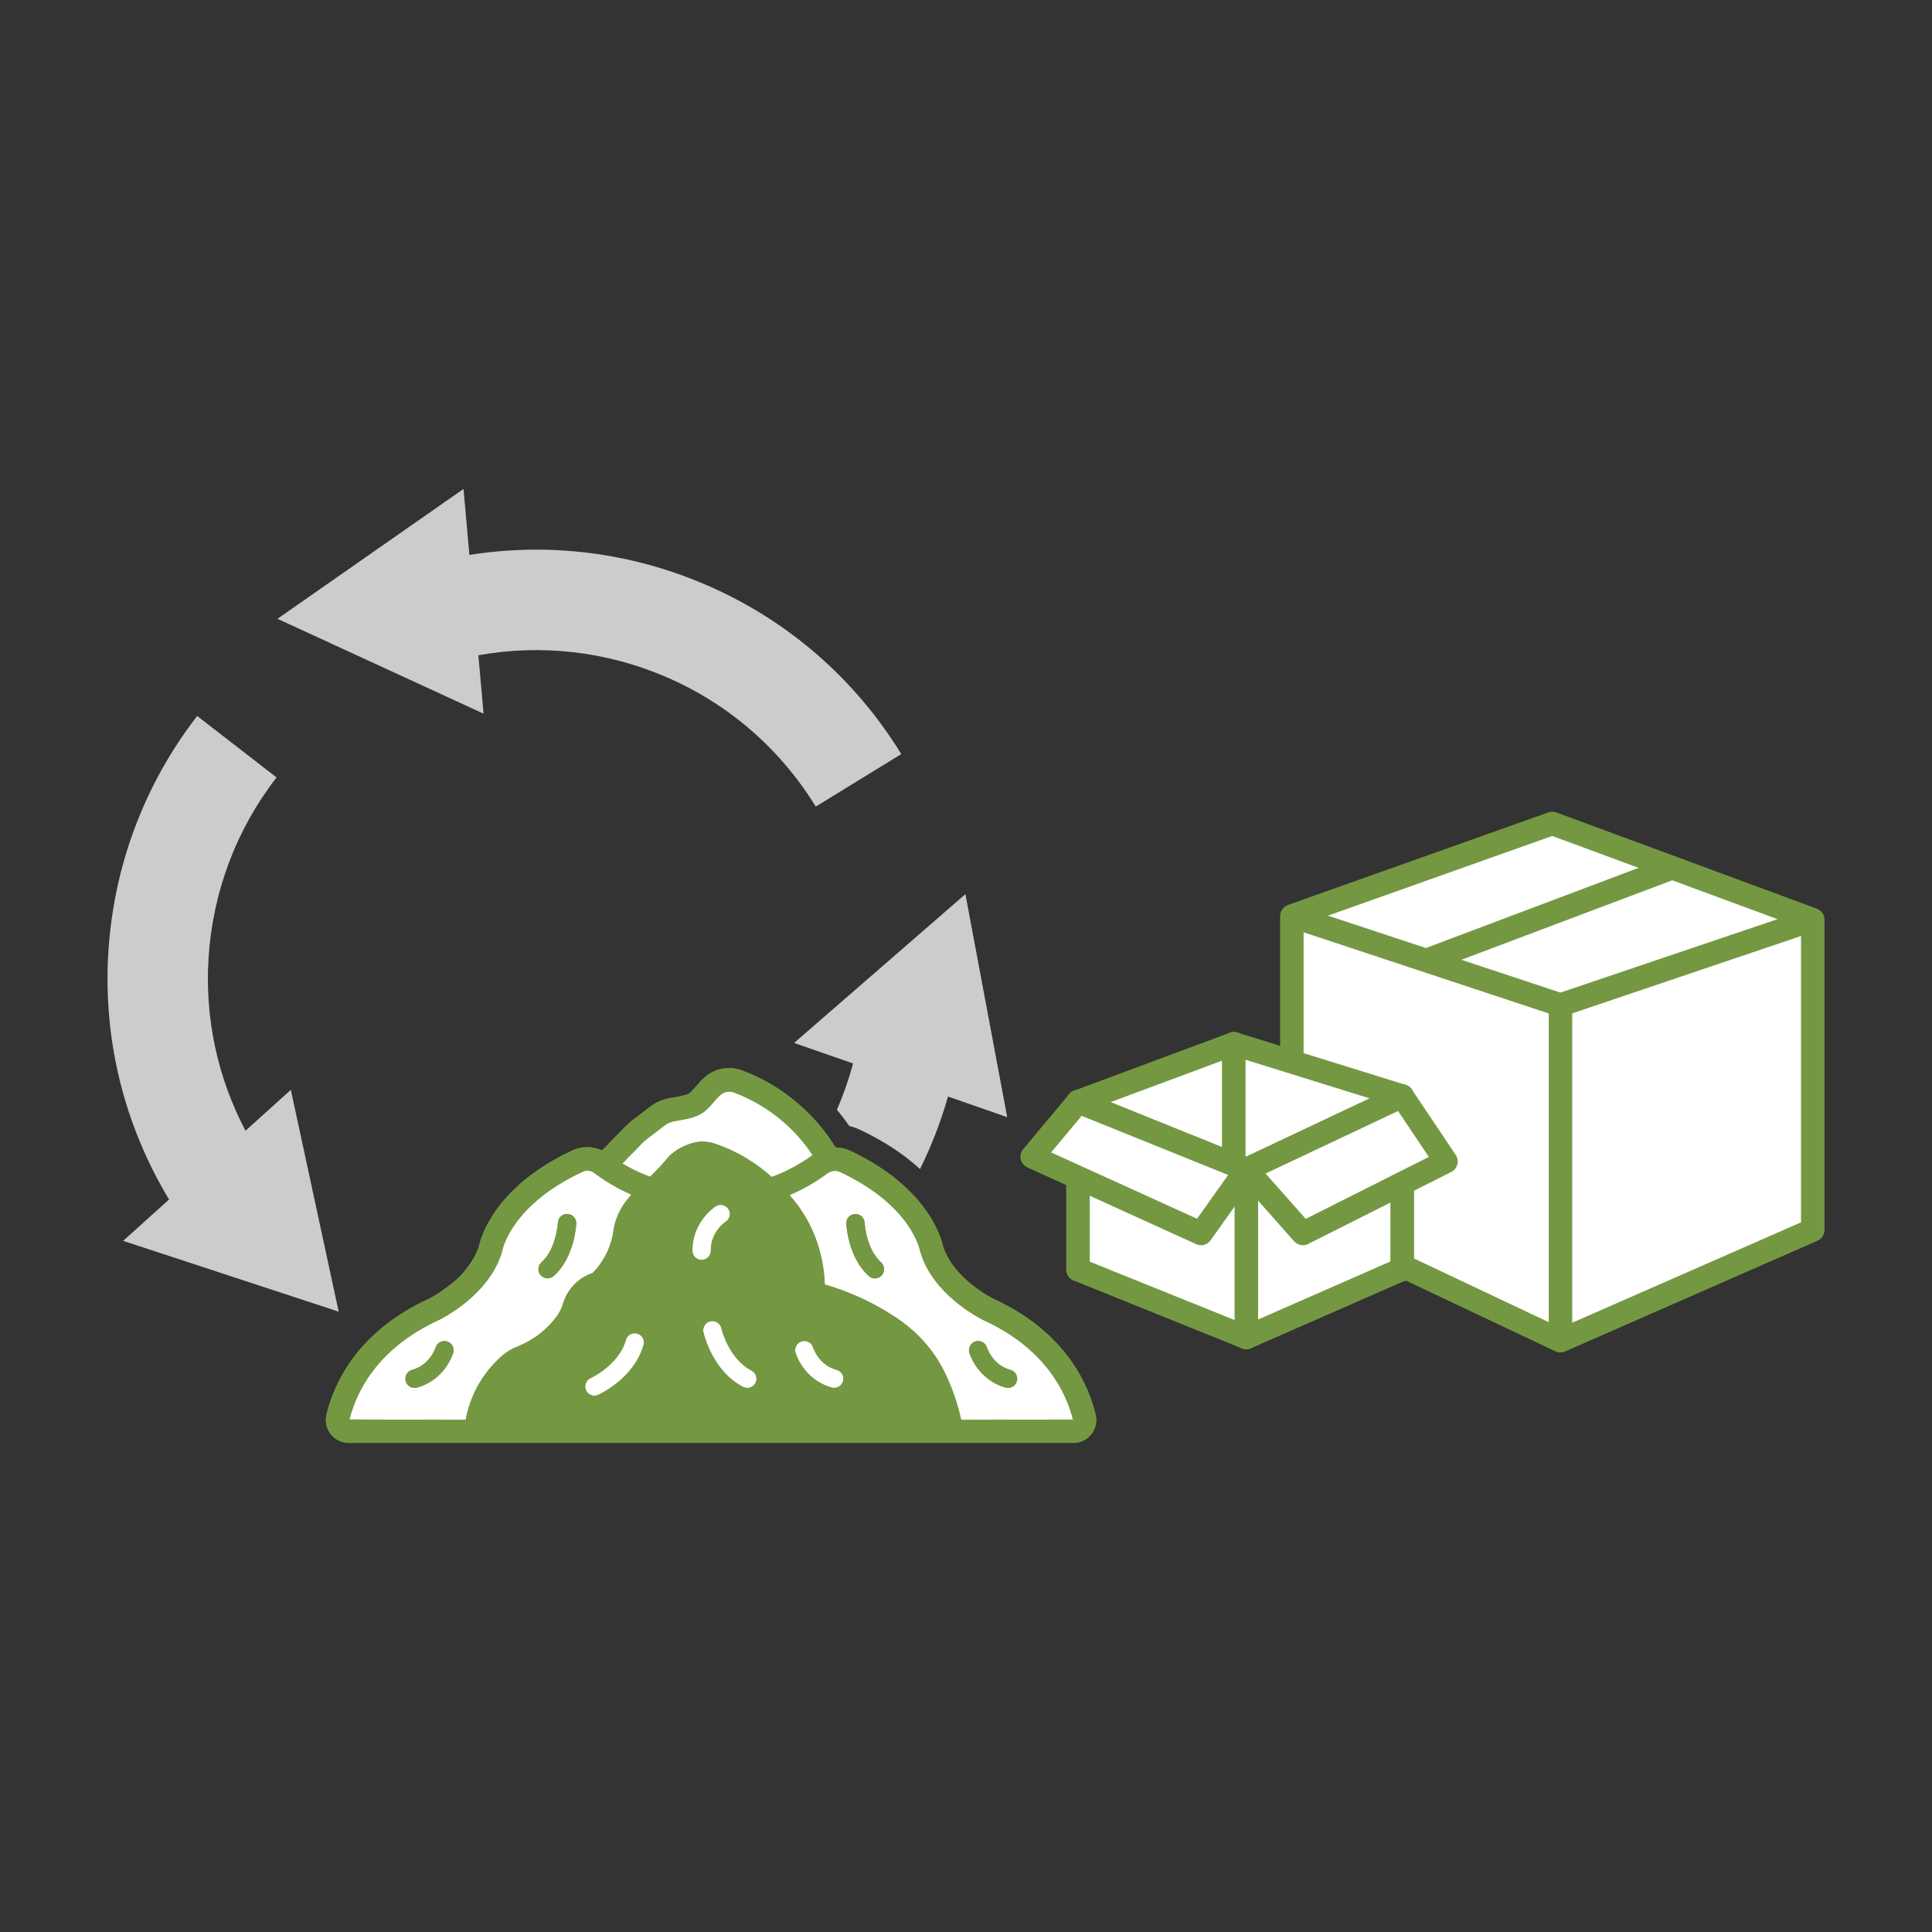
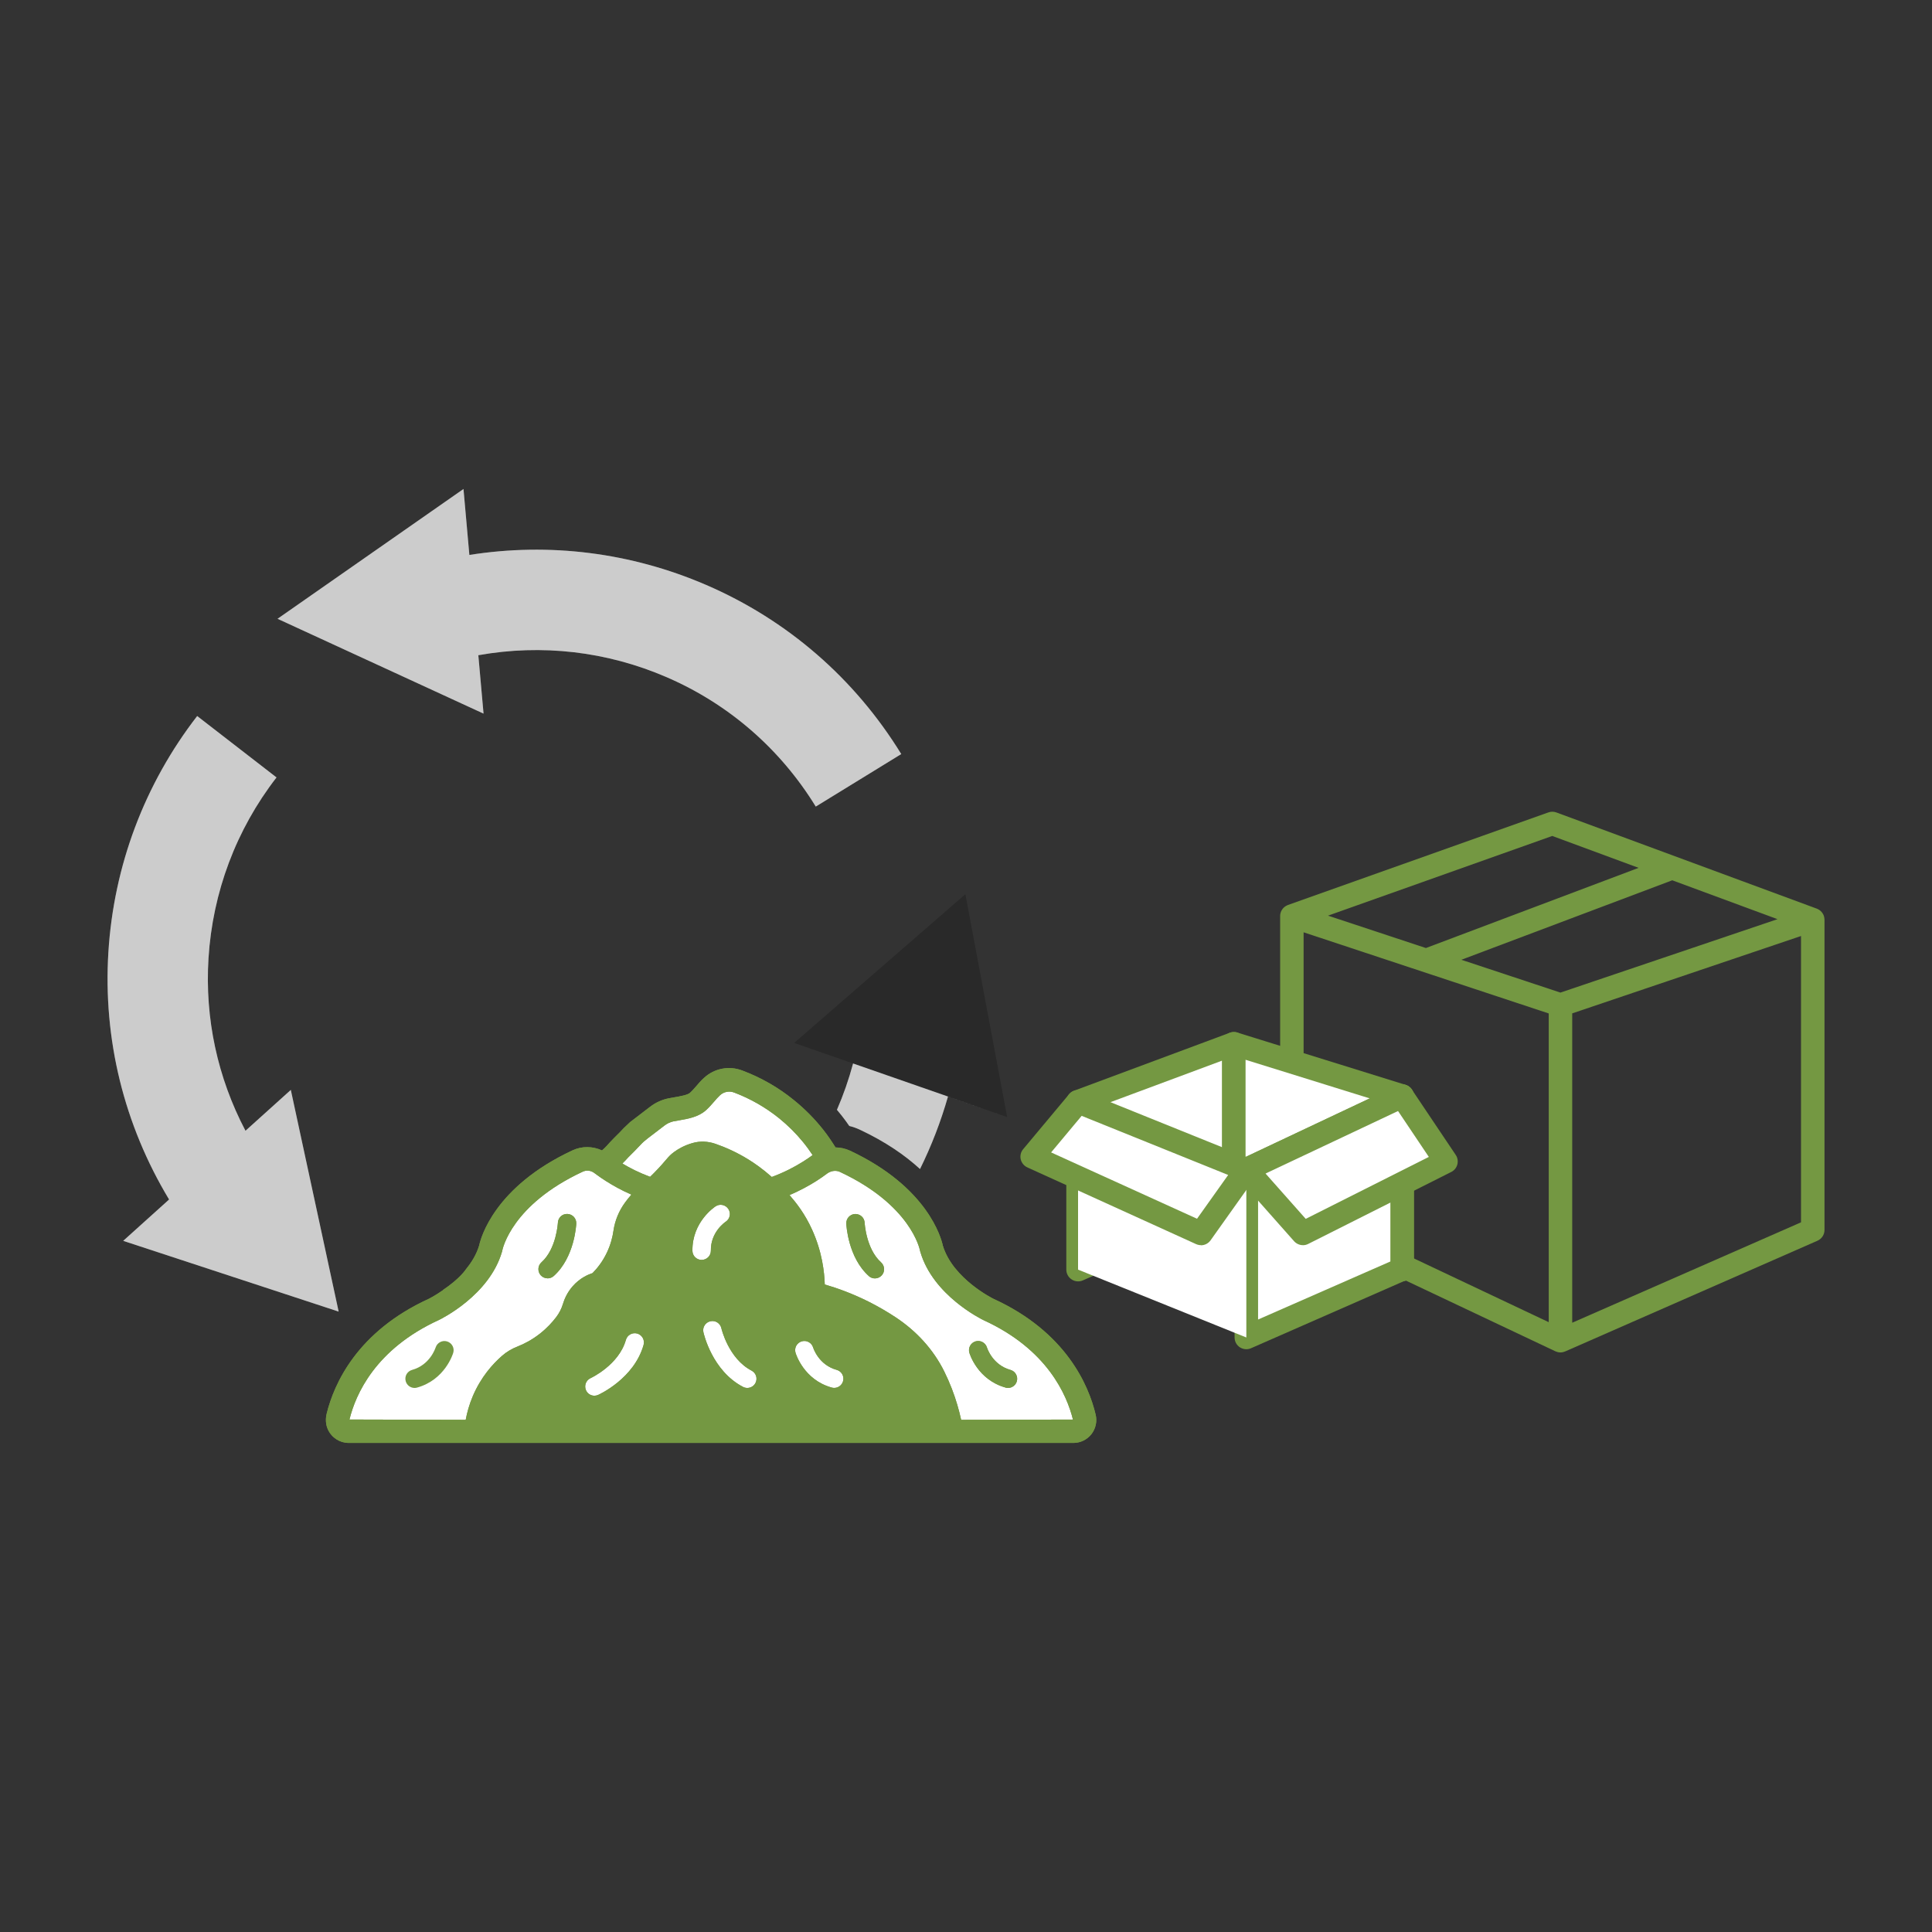
<svg xmlns="http://www.w3.org/2000/svg" id="Layer_1" data-name="Layer 1" viewBox="0 0 500 500">
  <rect x="0" y="0" width="500" height="500" fill="#333333" stroke="none" />
  <path d="M90.27,371.44c-1.54,0-2.91-.88-3.57-2.29-.38-.81-.45-1.83-.19-2.87,1.75-7.07,7.37-20.14,25.35-28.34l.31-.14.05-.04c1.17-.63,2.38-1.38,3.55-2.2,4.34-2.9,6.1-5.29,6.53-5.93,1.75-2.14,2.98-4.38,3.67-6.66l.02-.08.02-.08c.3-1.42,3.48-14.13,23.07-23.26.91-.43,1.89-.64,2.9-.64s2.07.23,3.02.67l1.18.54.98-.85c.59-.51,1.05-.96,1.41-1.37.55-.65,1.14-1.25,1.71-1.83.11-.1.25-.24.39-.39l.14-.15c.63-.62,1.38-1.36,2.12-2.18l1.49-1.41,5.05-3.87c1.18-.92,2.55-1.55,3.97-1.84.49-.09,1.01-.19,1.53-.27,2.31-.4,4-.74,4.98-1.62.6-.55,1.09-1.1,1.56-1.64l.2-.22c.56-.66,1.15-1.36,1.88-2.01,1.42-1.31,3.23-2.02,5.12-2.02.94,0,1.87.17,2.76.51,4.65,1.75,8.94,4.21,12.76,7.31,2.72,2.2,5.17,4.67,7.29,7.35,1.03,1.3,2.03,2.74,3.06,4.41l.58.93,1.09.02c1.06.02,2.05.24,2.94.66,19.41,9.1,22.61,21.77,22.91,23.18l.02.08.02.08c2.79,9.25,13.65,14.73,14.11,14.96,18.17,8.31,23.71,21.5,25.39,28.63.28,1.19.01,2.43-.74,3.39-.75.94-1.88,1.49-3.08,1.49H90.27Z" style="fill: #fff;" />
-   <polygon points="405.07 346.76 470.36 318.11 470.19 238.16 401.71 212.34 334.31 237.2 334.03 313.85 405.07 346.76" style="fill: #fff;" />
  <g>
    <g>
      <path d="M123.79,169.57c16.43-2.94,33.24-1,48.66,5.65,16.09,6.94,29.46,18.53,38.67,33.52l22.12-13.59c-12.02-19.57-29.49-34.71-50.51-43.78-19.42-8.37-40.52-11.03-61.26-7.75l-1.52-17.07-48.12,33.59,53.31,24.54-1.35-15.12Z" style="fill: #fff;" />
-       <path d="M260.65,289.11l-15.31-5.34c-1.86,6.52-4.29,12.8-7.24,18.77-3.83-3.51-8.89-7.04-15.53-10.16-.89-.42-1.82-.75-2.77-.98-.67-.97-1.34-1.88-2.02-2.74-.38-.49-.78-.97-1.18-1.44,1.67-3.86,3.07-7.86,4.18-12l-15.25-5.31,44.31-38.49,10.81,57.69Z" style="fill: #fff;" />
+       <path d="M260.65,289.11l-15.31-5.34c-1.86,6.52-4.29,12.8-7.24,18.77-3.83-3.51-8.89-7.04-15.53-10.16-.89-.42-1.82-.75-2.77-.98-.67-.97-1.34-1.88-2.02-2.74-.38-.49-.78-.97-1.18-1.44,1.67-3.86,3.07-7.86,4.18-12Z" style="fill: #fff;" />
      <path d="M63.52,292.62c-7.23-13.75-10.53-29.06-9.56-44.62,1.07-17.12,7.15-33.3,17.6-46.8l-20.53-15.89c-13.64,17.63-21.58,38.75-22.98,61.08-1.4,22.54,4.03,44.66,15.71,64.04l-11.88,10.7,55.76,18.31-12.38-57.37-11.72,10.56Z" style="fill: #fff;" />
    </g>
    <g style="opacity: .2;">
      <path d="M123.79,169.57c16.43-2.94,33.24-1,48.66,5.65,16.09,6.94,29.46,18.53,38.67,33.52l22.12-13.59c-12.02-19.57-29.49-34.71-50.51-43.78-19.42-8.37-40.52-11.03-61.26-7.75l-1.52-17.07-48.12,33.59,53.31,24.54-1.35-15.12Z" />
      <path d="M260.65,289.11l-15.31-5.34c-1.86,6.52-4.29,12.8-7.24,18.77-3.83-3.51-8.89-7.04-15.53-10.16-.89-.42-1.82-.75-2.77-.98-.67-.97-1.34-1.88-2.02-2.74-.38-.49-.78-.97-1.18-1.44,1.67-3.86,3.07-7.86,4.18-12l-15.25-5.31,44.31-38.49,10.81,57.69Z" />
      <path d="M63.52,292.62c-7.23-13.75-10.53-29.06-9.56-44.62,1.07-17.12,7.15-33.3,17.6-46.8l-20.53-15.89c-13.64,17.63-21.58,38.75-22.98,61.08-1.4,22.54,4.03,44.66,15.71,64.04l-11.88,10.7,55.76,18.31-12.38-57.37-11.72,10.56Z" />
    </g>
  </g>
  <g>
    <g>
      <path d="M114.62,333.91c-2.04,1.42-3.58,2.19-3.6,2.2-18.68,8.52-24.59,22.13-26.46,29.68-.35,1.4-.29,2.9.32,4.2,1.01,2.14,3.09,3.44,5.38,3.44h187.53c1.82,0,3.52-.83,4.66-2.26,1.12-1.44,1.53-3.3,1.1-5.08-1.77-7.48-7.6-21.35-26.45-29.96-.1-.05-10.5-5.18-13.09-13.75-.41-1.92-3.89-15.14-24.02-24.58-1.2-.56-2.48-.83-3.76-.85-.99-1.59-2.04-3.14-3.19-4.59-2.23-2.82-4.78-5.39-7.6-7.67-3.99-3.25-8.48-5.81-13.31-7.63-3.43-1.31-7.24-.59-9.93,1.89-.83.75-1.48,1.51-2.04,2.18-.53.59-1.02,1.17-1.6,1.7-.63.56-2.48.88-3.96,1.14-.54.08-1.09.19-1.61.29-1.68.34-3.35,1.09-4.79,2.21l-5.13,3.93c-.54.51-1.08,1.02-1.62,1.53-.69.77-1.41,1.48-2.1,2.16-.17.17-.32.34-.51.51-.59.61-1.22,1.26-1.82,1.95-.31.35-.73.75-1.22,1.18-2.4-1.11-5.17-1.16-7.61-.03-20.28,9.45-23.78,22.72-24.19,24.66-.69,2.27-1.92,4.3-3.37,6.06,0,0-1.46,2.4-6.05,5.47ZM166.56,348.06c-2.44,8.67-11.38,12.77-11.76,12.94-.32.14-.65.21-.97.21-.91,0-1.78-.52-2.17-1.41-.54-1.2,0-2.6,1.19-3.14.07-.03,7.3-3.39,9.13-9.89.36-1.27,1.67-2,2.93-1.65,1.27.36,2,1.67,1.65,2.94ZM181.58,326.06c-1.3,0-2.36-1.04-2.38-2.35-.1-7.51,5.77-11.37,6.02-11.53,1.1-.71,2.57-.39,3.29.72.71,1.1.39,2.57-.7,3.28-.18.12-3.91,2.66-3.84,7.47.02,1.31-1.03,2.39-2.35,2.41-.01,0-.02,0-.03,0ZM195.51,357.92c-.42.81-1.25,1.28-2.11,1.28-.37,0-.75-.09-1.1-.27-7.99-4.16-10.17-13.75-10.26-14.16-.28-1.28.53-2.55,1.82-2.83,1.29-.29,2.55.53,2.83,1.81.03.12,1.84,7.85,7.81,10.96,1.17.61,1.62,2.04,1.01,3.21ZM218.18,357.45c-.29,1.05-1.25,1.74-2.29,1.74-.21,0-.42-.03-.64-.09-7.24-2.01-9.29-8.73-9.37-9.01-.37-1.26.35-2.58,1.61-2.95,1.26-.37,2.58.35,2.95,1.6.07.22,1.46,4.5,6.09,5.78,1.27.35,2.01,1.66,1.65,2.93ZM214.06,303.71c.87-.63,1.94-.85,2.89-.58.17.05.32.1.49.19,18.22,8.53,20.57,19.87,20.65,20.31l.09.34c3.28,11.27,15.77,17.39,16.35,17.68,16.54,7.55,21.58,19.39,23.15,25.73l-28.94.07c-.53-2.46-1.3-5.19-2.42-8.09-.61-1.58-1.26-3.05-1.94-4.41-2.84-5.75-7.26-10.52-12.61-14.05-2.12-1.4-4.47-2.78-7.05-4.07-4.1-2.05-7.94-3.44-11.27-4.41-.1-3.12-.65-8.4-3.29-14.2-1.83-4.04-4.04-6.87-5.83-8.93,2.73-1.18,5.1-2.47,7.01-3.69,1.02-.66,1.94-1.29,2.72-1.89ZM161.64,300.55c.61-.71,1.31-1.39,2.04-2.12.2-.2.41-.41.63-.63.45-.45.92-.94,1.4-1.46.57-.63,1.21-1.19,1.88-1.7l4.35-3.33c.71-.54,1.5-.92,2.28-1.09.48-.08.95-.17,1.44-.26,2.38-.41,5.08-.87,7.04-2.63.85-.76,1.51-1.55,2.11-2.23.49-.59.99-1.14,1.55-1.67.99-.9,2.38-1.16,3.65-.68,4.23,1.6,8.16,3.86,11.66,6.68,2.26,1.84,4.32,3.88,6.15,6.12.88,1.07,1.71,2.22,2.49,3.39-.72.53-1.54,1.1-2.49,1.69-2.15,1.35-4.85,2.78-8.08,3.97-2.42-2.15-4.58-3.62-6.02-4.51-3.1-1.92-6.05-3.2-8.56-4.07-1.91-.66-3.99-.77-5.94-.2-2.09.6-3.63,1.48-4.76,2.31-1.79,1.32-1.77,1.94-5.16,5.39-.38.39-.73.73-1.05,1.04-1.42-.53-2.74-1.1-3.95-1.69-1.18-.58-2.25-1.17-3.22-1.75.19-.19.39-.39.55-.58ZM129.91,323.97l.07-.31c.1-.48,2.46-11.88,20.82-20.43.99-.46,2.16-.32,3.04.36.19.14.37.27.56.41,1.44,1.07,3.26,2.24,5.42,3.42,1.1.6,2.31,1.19,3.59,1.75-.07.08-.13.15-.21.23-.45.52-.93,1.12-1.43,1.8-1.57,2.14-2.62,4.65-3,7.28-.23,1.61-.71,3.56-1.67,5.61-1.18,2.52-2.67,4.29-3.76,5.39-1,.32-3.22,1.2-5.16,3.43-1.41,1.62-2.13,3.33-2.5,4.57-.37,1.22-.96,2.37-1.73,3.38-1.02,1.34-2.4,2.86-4.22,4.29-2.09,1.64-4.13,2.67-5.78,3.32-1.48.58-2.85,1.38-4.04,2.43-2.38,2.08-5.44,5.46-7.55,10.42-.93,2.19-1.49,4.27-1.84,6.13l-30.08-.08c1.58-6.46,6.66-18.22,23.17-25.77.53-.26,13.02-6.37,16.3-17.64Z" style="fill: #749842;" />
      <path d="M224.84,330.24c.45.41,1.02.61,1.59.61.65,0,1.3-.27,1.77-.79.88-.98.79-2.48-.18-3.36-3.88-3.47-4.25-10.18-4.25-10.25-.06-1.31-1.14-2.3-2.48-2.27-1.31.06-2.33,1.17-2.27,2.48.01.36.44,8.76,5.83,13.58Z" style="fill: #749842;" />
      <path d="M260.23,359.11c.21.06.43.09.64.09,1.04,0,2-.69,2.29-1.74.35-1.27-.39-2.58-1.65-2.93-4.63-1.29-6.02-5.59-6.08-5.79-.38-1.25-1.7-1.97-2.95-1.6-1.26.37-1.98,1.69-1.61,2.95.08.28,2.14,7,9.37,9.01Z" style="fill: #749842;" />
      <path d="M141.72,330.84c.57,0,1.13-.2,1.59-.61,5.39-4.82,5.82-13.23,5.83-13.58.06-1.31-.96-2.42-2.27-2.48-1.36-.06-2.42.95-2.49,2.26,0,.07-.37,6.78-4.25,10.25-.98.88-1.06,2.38-.19,3.36.47.52,1.12.79,1.77.79Z" style="fill: #749842;" />
-       <path d="M112.73,348.74c-.06.18-1.44,4.5-6.08,5.79-1.27.35-2.01,1.66-1.65,2.93.29,1.05,1.25,1.74,2.29,1.74.21,0,.43-.03.64-.09,7.24-2.01,9.29-8.73,9.37-9.01.37-1.25-.35-2.56-1.6-2.94-1.25-.38-2.58.33-2.96,1.58Z" style="fill: #749842;" />
    </g>
    <g>
      <g>
        <line x1="432.03" y1="224.85" x2="369.09" y2="248.57" style="fill: #fff;" />
        <path d="M472.17,237.96c0-.2-.03-.4-.07-.59-.01-.05-.02-.09-.03-.14-.05-.2-.12-.4-.22-.59-.01-.03-.03-.06-.05-.08-.09-.16-.19-.32-.31-.46-.03-.03-.05-.07-.08-.1-.14-.16-.29-.3-.47-.43-.01,0-.02-.02-.03-.03-.02-.02-.05-.02-.07-.04-.15-.1-.32-.2-.49-.27-.04-.02-.07-.03-.1-.05-.02,0-.03-.02-.05-.02l-67.41-24.9c-.67-.25-1.4-.25-2.07-.01l-67.41,23.96s-.05.02-.08.04c-.05.02-.09.04-.13.06-.17.08-.33.16-.48.27-.02.01-.05.02-.07.04,0,0-.02.02-.02.02-.17.13-.33.27-.47.43-.03.03-.06.07-.09.1-.12.15-.23.31-.32.48-.01.02-.02.04-.03.06-.09.19-.17.39-.22.59-.01.05-.02.09-.03.14-.04.19-.07.39-.07.59,0,.01,0,.03,0,.04v77.03c0,1.18.68,2.25,1.74,2.75l69.52,32.88s0,0,.01,0c.18.08.37.14.56.19.05.01.1.02.14.03.19.04.39.06.58.06.18,0,.37-.02.55-.06.05,0,.1-.02.14-.03.17-.04.33-.09.49-.16.01,0,.03,0,.04-.01l65.29-28.65c1.11-.49,1.82-1.58,1.82-2.78v-80.32s0-.03,0-.05ZM403.84,256.88l-25.64-8.49,54.58-20.57,27.24,10.06-56.18,19ZM401.71,216.34l22.36,8.26-55.05,20.75-9.7-3.21-15.63-5.17,58.02-20.62ZM337.37,241.28l19.9,6.59,43.54,14.41v79.9l-63.44-30v-70.9ZM466.1,316.34l-59.21,25.98v-80.06l59.21-20.02v74.1Z" style="fill: #749842;" />
      </g>
      <g>
        <g>
          <polygon points="319.31 310.91 279 328.58 279 285.13 319.31 270.13 319.31 310.91" style="fill: #fff;" />
          <path d="M279,331.62c-.58,0-1.16-.17-1.66-.5-.86-.56-1.38-1.52-1.38-2.54v-43.45c0-1.27.79-2.41,1.98-2.85l40.32-15c.93-.35,1.98-.22,2.8.35.82.57,1.3,1.5,1.3,2.5v40.79c0,1.21-.71,2.3-1.82,2.79l-40.32,17.66c-.39.17-.81.25-1.22.25ZM282.04,287.24v36.68l34.24-15v-34.43l-34.24,12.74ZM319.31,310.91h0,0Z" style="fill: #749842;" />
        </g>
        <g>
          <polygon points="319.31 310.91 362.87 328.58 362.87 283.67 319.31 270.13 319.31 310.91" style="fill: #fff;" />
          <path d="M362.87,331.62c-.39,0-.77-.07-1.14-.22l-43.55-17.66c-1.15-.46-1.9-1.58-1.9-2.82v-40.79c0-.97.46-1.88,1.24-2.45.78-.57,1.79-.74,2.71-.46l43.55,13.54c1.27.4,2.14,1.57,2.14,2.9v44.91c0,1.01-.5,1.96-1.34,2.52-.51.34-1.1.52-1.7.52ZM322.35,308.87l37.47,15.2v-38.15l-37.47-11.65v34.61Z" style="fill: #749842;" />
        </g>
        <g>
          <polygon points="362.87 328.45 322.55 346.14 322.55 302.69 362.87 283.67 362.87 328.45" style="fill: #fff;" />
          <path d="M322.55,349.18c-.58,0-1.16-.17-1.66-.49-.86-.56-1.38-1.52-1.38-2.55v-43.45c0-1.18.68-2.25,1.74-2.75l40.32-19.02c.94-.44,2.04-.38,2.93.18.88.56,1.41,1.53,1.41,2.57v44.78c0,1.21-.71,2.3-1.82,2.78l-40.32,17.69c-.39.17-.81.26-1.22.26ZM325.59,304.62v36.87l34.24-15.02v-38l-34.24,16.15ZM362.87,328.45h0,0Z" style="fill: #749842;" />
        </g>
        <g>
          <polygon points="374.22 300.58 337.19 319.21 322.55 302.69 362.87 283.67 374.22 300.58" style="fill: #fff;" />
          <path d="M337.19,322.25c-.85,0-1.68-.36-2.28-1.02l-14.64-16.52c-.63-.72-.9-1.69-.7-2.63.19-.94.82-1.73,1.68-2.14l40.32-19.02c1.36-.64,2.98-.19,3.82,1.06l11.35,16.91c.49.72.64,1.62.42,2.47-.22.84-.79,1.55-1.57,1.94l-37.03,18.63c-.43.22-.9.33-1.37.33ZM327.52,303.71l10.4,11.73,31.86-16.03-7.97-11.88-34.28,16.18Z" style="fill: #749842;" />
        </g>
        <g>
          <polygon points="279 328.58 322.55 346.14 322.55 302.69 279 285.13 279 328.58" style="fill: #fff;" />
-           <path d="M322.55,349.18c-.38,0-.77-.07-1.14-.22l-43.55-17.57c-1.15-.46-1.9-1.58-1.9-2.82v-43.45c0-1.01.5-1.96,1.34-2.52s1.9-.68,2.84-.3l43.55,17.57c1.15.46,1.9,1.58,1.9,2.82v43.45c0,1.01-.5,1.96-1.34,2.52-.51.34-1.1.52-1.7.52ZM282.04,326.52l37.47,15.11v-36.89l-37.47-15.11v36.89Z" style="fill: #749842;" />
        </g>
        <g>
          <polygon points="310.81 319.21 267.12 299.35 279 285.13 322.55 302.69 310.81 319.21" style="fill: #fff;" />
          <path d="M310.81,322.25c-.42,0-.85-.09-1.26-.27l-43.68-19.86c-.86-.39-1.49-1.17-1.71-2.09-.21-.92.02-1.9.63-2.62l11.88-14.22c.84-1.01,2.25-1.37,3.47-.87l43.55,17.57c.86.35,1.52,1.07,1.78,1.97.26.89.1,1.86-.44,2.62l-11.74,16.52c-.59.82-1.52,1.28-2.48,1.28ZM272.02,298.24l37.77,17.17,8.06-11.33-37.92-15.3-7.9,9.46Z" style="fill: #749842;" />
        </g>
      </g>
    </g>
  </g>
  <g>
    <path d="M114.62,333.91c-2.04,1.42-3.58,2.19-3.6,2.2-18.68,8.52-24.59,22.13-26.46,29.68-.35,1.4-.29,2.9.32,4.2,1.01,2.14,3.09,3.44,5.38,3.44h187.53c1.82,0,3.52-.83,4.66-2.26,1.12-1.44,1.53-3.3,1.1-5.08-1.77-7.48-7.6-21.35-26.45-29.96-.1-.05-10.5-5.18-13.09-13.75-.41-1.92-3.89-15.14-24.02-24.58-1.2-.56-2.48-.83-3.76-.85-.99-1.59-2.04-3.14-3.19-4.59-2.23-2.82-4.78-5.39-7.6-7.67-3.99-3.25-8.48-5.81-13.31-7.63-3.43-1.31-7.24-.59-9.93,1.89-.83.75-1.48,1.51-2.04,2.18-.53.59-1.02,1.17-1.6,1.7-.63.56-2.48.88-3.96,1.14-.54.08-1.09.19-1.61.29-1.68.34-3.35,1.09-4.79,2.21l-5.13,3.93c-.54.51-1.08,1.02-1.62,1.53-.69.77-1.41,1.48-2.1,2.16-.17.17-.32.34-.51.51-.59.61-1.22,1.26-1.82,1.95-.31.35-.73.75-1.22,1.18-2.4-1.11-5.17-1.16-7.61-.03-20.28,9.45-23.78,22.72-24.19,24.66-.69,2.27-1.92,4.3-3.37,6.06,0,0-1.46,2.4-6.05,5.47ZM166.56,348.06c-2.44,8.67-11.38,12.77-11.76,12.94-.32.14-.65.21-.97.21-.91,0-1.78-.52-2.17-1.41-.54-1.2,0-2.6,1.19-3.14.07-.03,7.3-3.39,9.13-9.89.36-1.27,1.67-2,2.93-1.65,1.27.36,2,1.67,1.65,2.94ZM181.58,326.06c-1.3,0-2.36-1.04-2.38-2.35-.1-7.51,5.77-11.37,6.02-11.53,1.1-.71,2.57-.39,3.29.72.71,1.1.39,2.57-.7,3.28-.18.12-3.91,2.66-3.84,7.47.02,1.31-1.03,2.39-2.35,2.41-.01,0-.02,0-.03,0ZM195.51,357.92c-.42.81-1.25,1.28-2.11,1.28-.37,0-.75-.09-1.1-.27-7.99-4.16-10.17-13.75-10.26-14.16-.28-1.28.53-2.55,1.82-2.83,1.29-.29,2.55.53,2.83,1.81.03.12,1.84,7.85,7.81,10.96,1.17.61,1.62,2.04,1.01,3.21ZM218.18,357.45c-.29,1.05-1.25,1.74-2.29,1.74-.21,0-.42-.03-.64-.09-7.24-2.01-9.29-8.73-9.37-9.01-.37-1.26.35-2.58,1.61-2.95,1.26-.37,2.58.35,2.95,1.6.07.22,1.46,4.5,6.09,5.78,1.27.35,2.01,1.66,1.65,2.93ZM214.06,303.71c.87-.63,1.94-.85,2.89-.58.17.05.32.1.49.19,18.22,8.53,20.57,19.87,20.65,20.31l.09.34c3.28,11.27,15.77,17.39,16.35,17.68,16.54,7.55,21.58,19.39,23.15,25.73l-28.94.07c-.53-2.46-1.3-5.19-2.42-8.09-.61-1.58-1.26-3.05-1.94-4.41-2.84-5.75-7.26-10.52-12.61-14.05-2.12-1.4-4.47-2.78-7.05-4.07-4.1-2.05-7.94-3.44-11.27-4.41-.1-3.12-.65-8.4-3.29-14.2-1.83-4.04-4.04-6.87-5.83-8.93,2.73-1.18,5.1-2.47,7.01-3.69,1.02-.66,1.94-1.29,2.72-1.89ZM161.64,300.55c.61-.71,1.31-1.39,2.04-2.12.2-.2.41-.41.63-.63.45-.45.92-.94,1.4-1.46.57-.63,1.21-1.19,1.88-1.7l4.35-3.33c.71-.54,1.5-.92,2.28-1.09.48-.08.95-.17,1.44-.26,2.38-.41,5.08-.87,7.04-2.63.85-.76,1.51-1.55,2.11-2.23.49-.59.99-1.14,1.55-1.67.99-.9,2.38-1.16,3.65-.68,4.23,1.6,8.16,3.86,11.66,6.68,2.26,1.84,4.32,3.88,6.15,6.12.88,1.07,1.71,2.22,2.49,3.39-.72.53-1.54,1.1-2.49,1.69-2.15,1.35-4.85,2.78-8.08,3.97-2.42-2.15-4.58-3.62-6.02-4.51-3.1-1.92-6.05-3.2-8.56-4.07-1.91-.66-3.99-.77-5.94-.2-2.09.6-3.63,1.48-4.76,2.31-1.79,1.32-1.77,1.94-5.16,5.39-.38.39-.73.73-1.05,1.04-1.42-.53-2.74-1.1-3.95-1.69-1.18-.58-2.25-1.17-3.22-1.75.19-.19.39-.39.55-.58ZM129.91,323.97l.07-.31c.1-.48,2.46-11.88,20.82-20.43.99-.46,2.16-.32,3.04.36.19.14.37.27.56.41,1.44,1.07,3.26,2.24,5.42,3.42,1.1.6,2.31,1.19,3.59,1.75-.07.08-.13.15-.21.23-.45.52-.93,1.12-1.43,1.8-1.57,2.14-2.62,4.65-3,7.28-.23,1.61-.71,3.56-1.67,5.61-1.18,2.52-2.67,4.29-3.76,5.39-1,.32-3.22,1.2-5.16,3.43-1.41,1.62-2.13,3.33-2.5,4.57-.37,1.22-.96,2.37-1.73,3.38-1.02,1.34-2.4,2.86-4.22,4.29-2.09,1.64-4.13,2.67-5.78,3.32-1.48.58-2.85,1.38-4.04,2.43-2.38,2.08-5.44,5.46-7.55,10.42-.93,2.19-1.49,4.27-1.84,6.13l-30.08-.08c1.58-6.46,6.66-18.22,23.17-25.77.53-.26,13.02-6.37,16.3-17.64Z" style="fill: #749842;" />
    <path d="M224.84,330.24c.45.41,1.02.61,1.59.61.65,0,1.3-.27,1.77-.79.88-.98.79-2.48-.18-3.36-3.88-3.47-4.25-10.18-4.25-10.25-.06-1.31-1.14-2.3-2.48-2.27-1.31.06-2.33,1.17-2.27,2.48.01.36.44,8.76,5.83,13.58Z" style="fill: #749842;" />
    <path d="M260.23,359.11c.21.06.43.09.64.09,1.04,0,2-.69,2.29-1.74.35-1.27-.39-2.58-1.65-2.93-4.63-1.29-6.02-5.59-6.08-5.79-.38-1.25-1.7-1.97-2.95-1.6-1.26.37-1.98,1.69-1.61,2.95.08.28,2.14,7,9.37,9.01Z" style="fill: #749842;" />
    <path d="M141.72,330.84c.57,0,1.13-.2,1.59-.61,5.39-4.82,5.82-13.23,5.83-13.58.06-1.31-.96-2.42-2.27-2.48-1.36-.06-2.42.95-2.49,2.26,0,.07-.37,6.78-4.25,10.25-.98.88-1.06,2.38-.19,3.36.47.52,1.12.79,1.77.79Z" style="fill: #749842;" />
    <path d="M112.73,348.74c-.06.18-1.44,4.5-6.08,5.79-1.27.35-2.01,1.66-1.65,2.93.29,1.05,1.25,1.74,2.29,1.74.21,0,.43-.03.64-.09,7.24-2.01,9.29-8.73,9.37-9.01.37-1.25-.35-2.56-1.6-2.94-1.25-.38-2.58.33-2.96,1.58Z" style="fill: #749842;" />
  </g>
</svg>